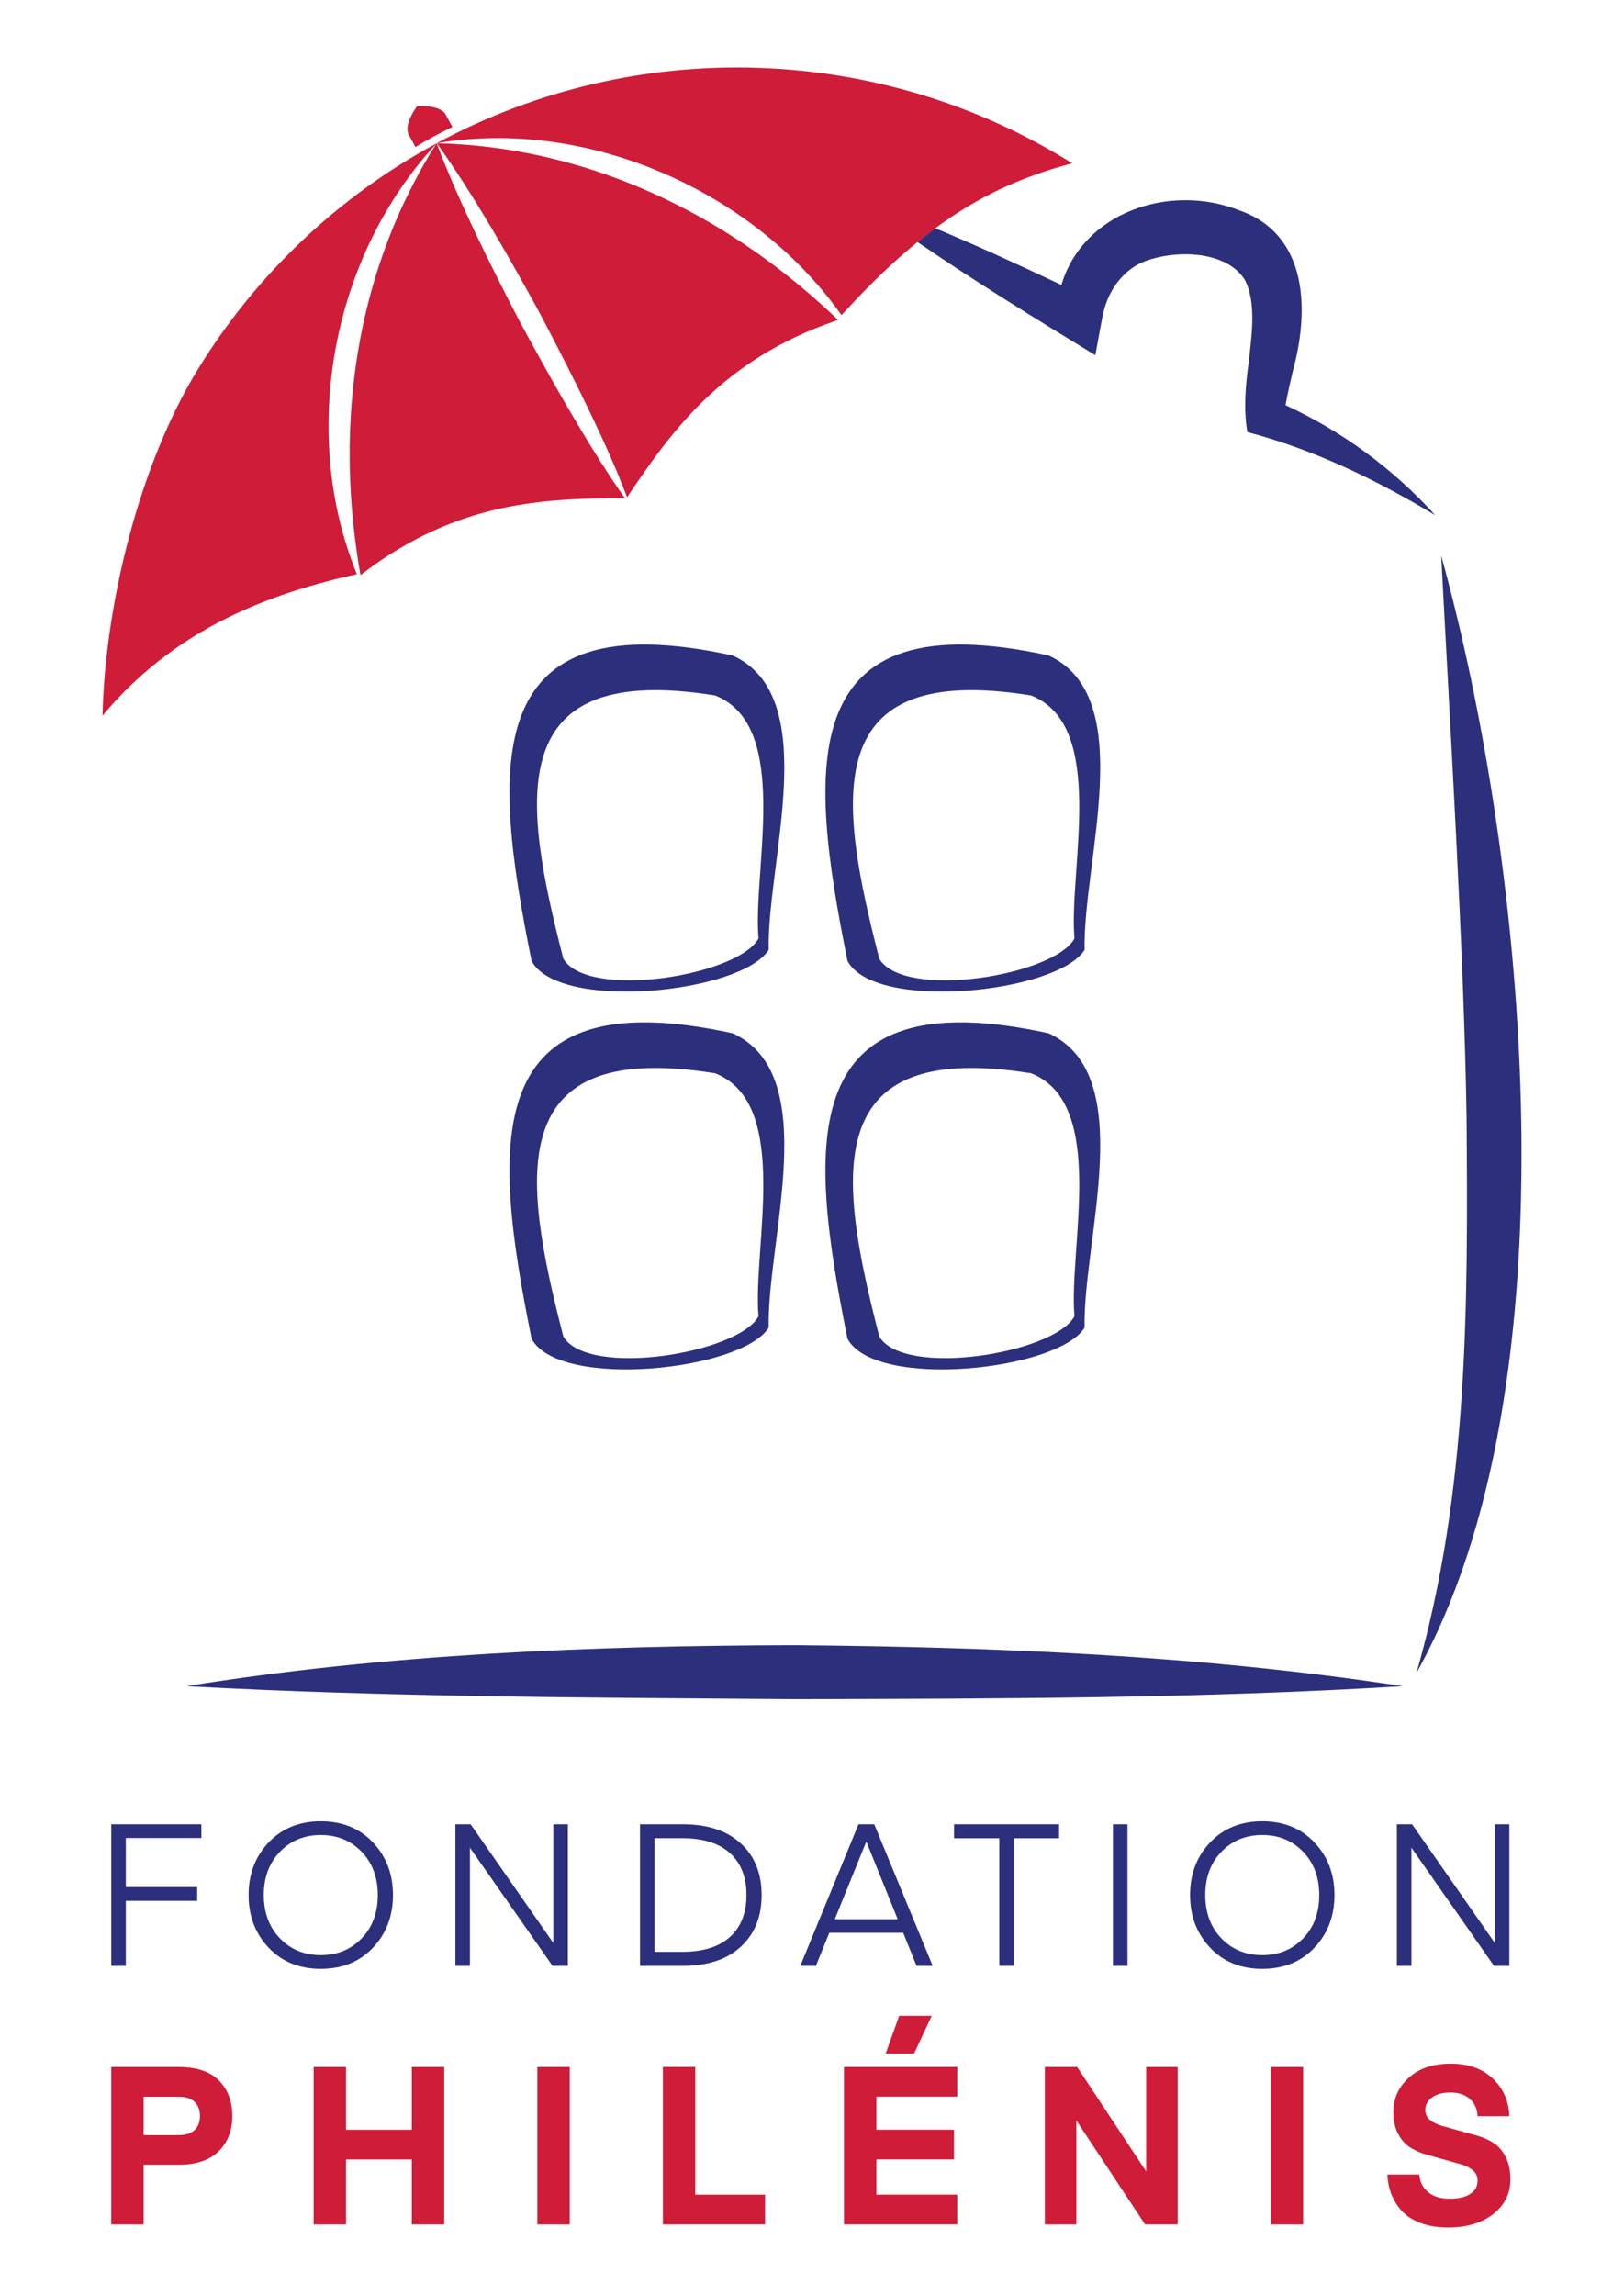
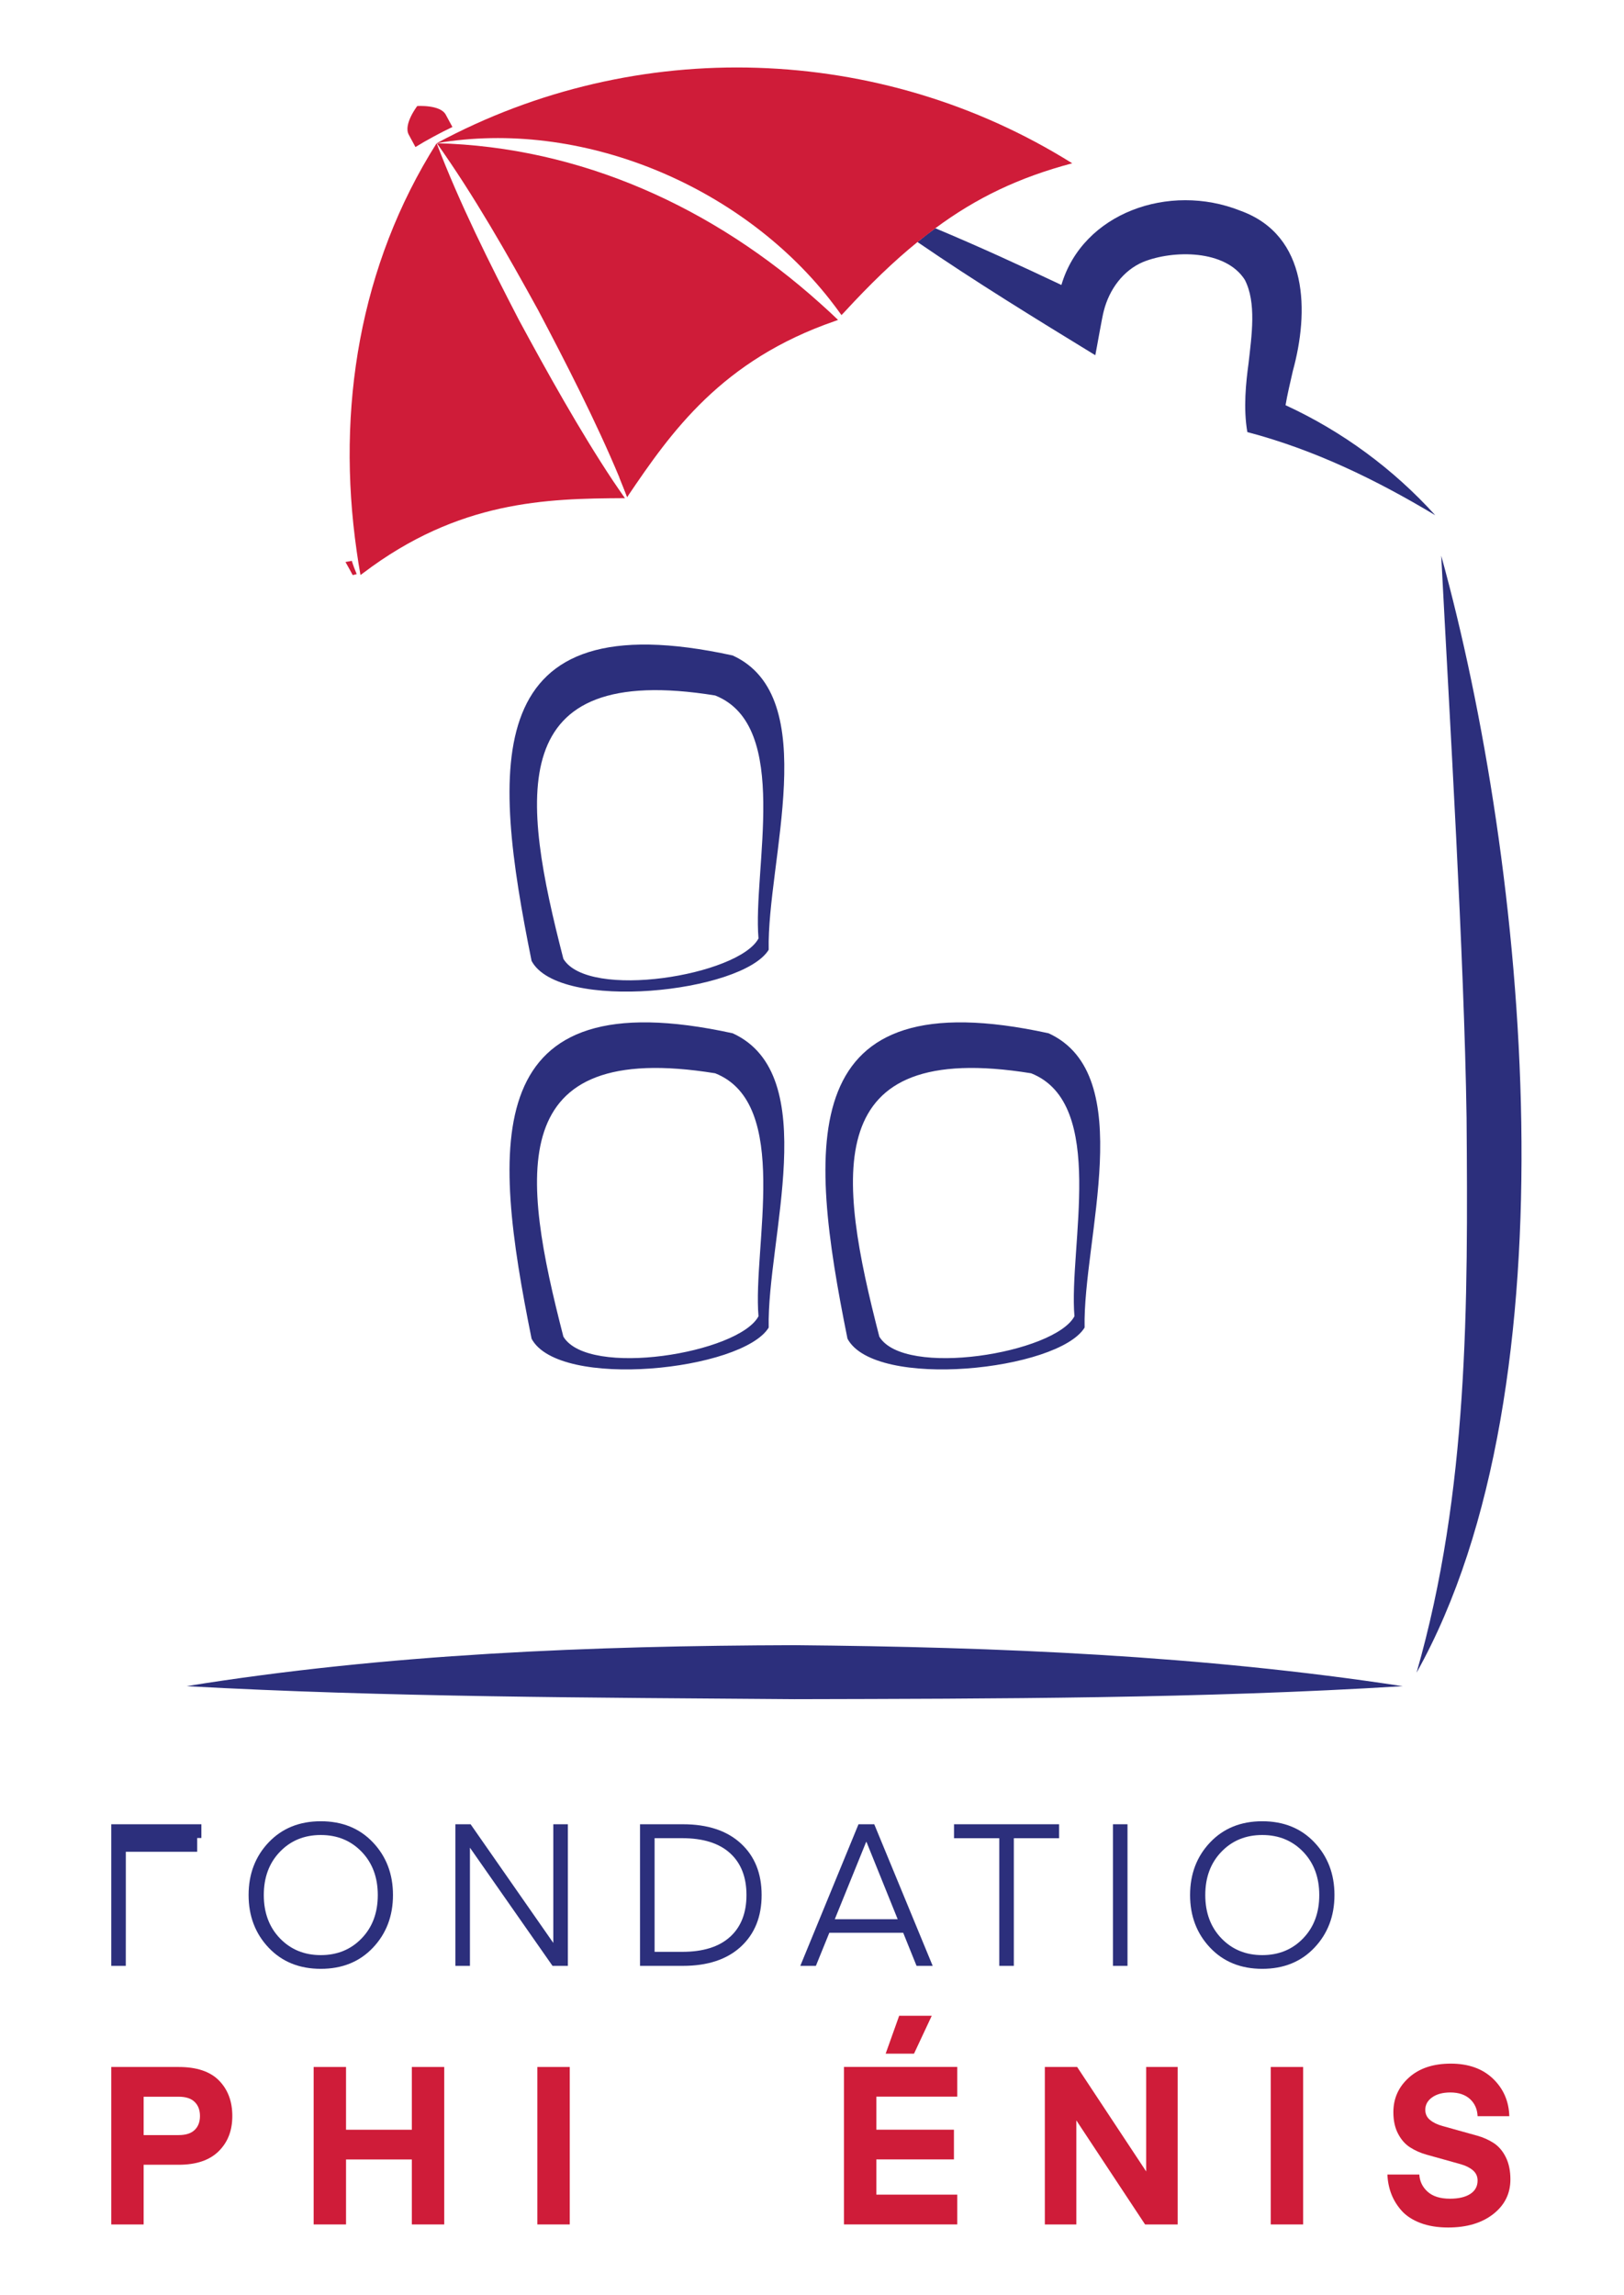
<svg xmlns="http://www.w3.org/2000/svg" id="Calque_1" viewBox="0 0 415.73 587.35">
  <defs>
    <style>.cls-1{fill:#2c2f7c;}.cls-1,.cls-2,.cls-3{stroke-width:0px;}.cls-2{fill-rule:evenodd;}.cls-2,.cls-3{fill:#cf1c39;}</style>
  </defs>
  <path class="cls-3" d="M36.77,554.02v15.27h-8.29v-40.3h17.25c4.62,0,8.06,1.15,10.33,3.46,2.27,2.31,3.41,5.33,3.41,9.08s-1.16,6.72-3.49,9.02c-2.33,2.31-5.74,3.46-10.24,3.46h-8.97ZM36.77,546.42h8.97c1.82,0,3.18-.43,4.09-1.31.91-.87,1.36-2.06,1.36-3.58s-.45-2.71-1.36-3.6c-.91-.89-2.27-1.33-4.09-1.33h-8.97v9.82Z" />
  <path class="cls-3" d="M113.72,528.99v40.3h-8.29v-16.63h-16.85v16.63h-8.29v-40.3h8.29v16.06h16.85v-16.06h8.29Z" />
  <path class="cls-3" d="M145.85,528.99v40.3h-8.29v-40.3h8.29Z" />
-   <path class="cls-3" d="M195.85,561.68v7.6h-26.16v-40.3h8.29v32.69h17.88Z" />
  <path class="cls-3" d="M245.05,561.68v7.6h-29v-40.3h29v7.6h-20.71v8.46h19.86v7.6h-19.86v9.02h20.71ZM230.18,515.88h8.34l-4.54,9.7h-7.26l3.46-9.7Z" />
  <path class="cls-3" d="M275.53,542.67v26.62h-8.06v-40.3h8.27l17.67,26.73v-26.73h8.06v40.3h-8.34l-17.59-26.62Z" />
  <path class="cls-3" d="M333.59,528.99v40.3h-8.29v-40.3h8.29Z" />
  <path class="cls-3" d="M371.16,562.7c2.23,0,3.97-.41,5.22-1.22,1.25-.81,1.87-1.96,1.87-3.43,0-1.06-.4-1.93-1.19-2.61-.79-.68-1.83-1.2-3.1-1.56-1.28-.36-2.67-.74-4.18-1.17-1.51-.42-3.04-.85-4.59-1.28-1.55-.43-2.95-1.06-4.22-1.87-1.27-.81-2.3-1.99-3.09-3.52-.8-1.53-1.19-3.36-1.19-5.48,0-3.52,1.32-6.47,3.97-8.85,2.65-2.39,6.22-3.58,10.73-3.58s8.14,1.29,10.81,3.86c2.67,2.57,4.06,5.77,4.17,9.59h-8.12c-.08-1.82-.73-3.28-1.96-4.4-1.23-1.11-2.9-1.67-5.02-1.67-1.93,0-3.48.42-4.65,1.25-1.17.83-1.76,1.89-1.76,3.19,0,1.07.41,1.94,1.22,2.6.81.67,1.86,1.18,3.14,1.53,1.28.36,2.69.75,4.22,1.18,1.54.43,3.09.86,4.67,1.3s3,1.07,4.27,1.9c1.27.83,2.31,2.04,3.09,3.62.79,1.59,1.18,3.48,1.18,5.68,0,3.63-1.47,6.59-4.4,8.88-2.93,2.29-6.78,3.43-11.55,3.43-2.69,0-5.05-.39-7.09-1.16-2.04-.78-3.65-1.83-4.82-3.15-1.17-1.32-2.05-2.76-2.64-4.31-.59-1.55-.92-3.2-.99-4.94h8.17c.11,1.78.83,3.25,2.16,4.43,1.32,1.17,3.22,1.76,5.67,1.76Z" />
-   <path class="cls-1" d="M32.2,503.11h-3.72v-36.24h23.07v3.52h-19.34v12.56h18.27v3.52h-18.27v16.64Z" />
+   <path class="cls-1" d="M32.2,503.11h-3.72v-36.24h23.07v3.52h-19.34h18.27v3.52h-18.27v16.64Z" />
  <path class="cls-1" d="M95.47,471.51c3.42,3.61,5.13,8.1,5.13,13.47s-1.71,9.87-5.13,13.48c-3.42,3.61-7.87,5.41-13.35,5.41s-9.93-1.8-13.35-5.41-5.13-8.1-5.13-13.48,1.71-9.87,5.13-13.47,7.87-5.41,13.35-5.41,9.93,1.8,13.35,5.41ZM71.66,473.91c-2.76,2.86-4.13,6.55-4.13,11.08s1.38,8.22,4.13,11.08c2.76,2.86,6.24,4.29,10.46,4.29s7.71-1.43,10.46-4.29c2.76-2.86,4.13-6.55,4.13-11.08s-1.38-8.22-4.13-11.08c-2.76-2.86-6.24-4.29-10.46-4.29s-7.71,1.43-10.46,4.29Z" />
  <path class="cls-1" d="M120.3,472.88v30.23h-3.72v-36.24h3.89l21.17,30.37v-30.37h3.73v36.24h-3.93l-21.13-30.23Z" />
  <path class="cls-1" d="M174.81,503.11h-10.97v-36.24h10.97c6.33,0,11.27,1.63,14.83,4.9,3.56,3.27,5.33,7.67,5.33,13.22s-1.78,9.95-5.33,13.22c-3.56,3.27-8.5,4.9-14.83,4.9ZM186.88,495.7c2.81-2.55,4.21-6.13,4.21-10.72s-1.4-8.17-4.21-10.72c-2.81-2.55-6.9-3.83-12.27-3.83h-7.04v29.09h7.04c5.38,0,9.47-1.28,12.27-3.83Z" />
  <path class="cls-1" d="M208.85,503.11h-3.98l14.9-36.24h4.03l14.96,36.24h-4.13l-3.42-8.47h-18.91l-3.44,8.47ZM221.82,471.41h-.1s-8.02,19.76-8.02,19.76h16.1l-7.98-19.76Z" />
  <path class="cls-1" d="M271.12,466.87v3.57h-11.59v32.67h-3.72v-32.67h-11.59v-3.57h26.9Z" />
  <path class="cls-1" d="M288.63,466.87v36.24h-3.72v-36.24h3.72Z" />
  <path class="cls-1" d="M336.48,471.51c3.42,3.61,5.13,8.1,5.13,13.47s-1.71,9.87-5.13,13.48c-3.42,3.61-7.87,5.41-13.35,5.41s-9.93-1.8-13.35-5.41c-3.42-3.61-5.13-8.1-5.13-13.48s1.71-9.87,5.13-13.47,7.87-5.41,13.35-5.41,9.93,1.8,13.35,5.41ZM312.67,473.91c-2.76,2.86-4.13,6.55-4.13,11.08s1.38,8.22,4.13,11.08c2.76,2.86,6.24,4.29,10.46,4.29s7.71-1.43,10.46-4.29c2.76-2.86,4.13-6.55,4.13-11.08s-1.38-8.22-4.13-11.08c-2.76-2.86-6.24-4.29-10.46-4.29s-7.71,1.43-10.46,4.29Z" />
-   <path class="cls-1" d="M361.31,472.88v30.23h-3.72v-36.24h3.89l21.17,30.37v-30.37h3.73v36.24h-3.93l-21.13-30.23Z" />
  <path class="cls-1" d="M268.43,264.44c-64.98-14.2-61.64,27.83-51.48,78.17,7.03,13.14,53.95,8.14,60.7-2.85-.49-22.53,13.94-64.73-9.22-75.32ZM275.04,336.88c-5.1,9.46-43.55,15.78-49.94,5.2-10.68-41.41-15.4-76.18,38.86-67.4,19.56,7.75,9.58,44.46,11.09,62.2Z" />
-   <path class="cls-1" d="M268.43,167.75c-64.98-14.2-61.64,27.83-51.48,78.17,7.03,13.14,53.95,8.14,60.7-2.85-.49-22.53,13.94-64.73-9.22-75.32ZM275.04,240.19c-5.1,9.46-43.55,15.78-49.94,5.2-10.68-41.41-15.4-76.18,38.86-67.4,19.56,7.75,9.58,44.46,11.09,62.2Z" />
  <path class="cls-1" d="M187.56,167.75c-64.98-14.2-61.64,27.83-51.48,78.17,7.03,13.14,53.95,8.14,60.7-2.85-.49-22.53,13.94-64.73-9.22-75.32ZM194.16,240.19c-5.1,9.46-43.55,15.78-49.94,5.2-10.68-41.41-15.4-76.18,38.86-67.4,19.56,7.75,9.58,44.46,11.09,62.2Z" />
  <path class="cls-1" d="M187.56,264.44c-64.98-14.2-61.64,27.83-51.48,78.17,7.03,13.14,53.95,8.14,60.7-2.85-.49-22.53,13.94-64.73-9.22-75.32ZM194.16,336.88c-5.1,9.46-43.55,15.78-49.94,5.2-10.68-41.41-15.4-76.18,38.86-67.4,19.56,7.75,9.58,44.46,11.09,62.2Z" />
  <path class="cls-1" d="M368.94,142.22c21.9,79.11,34.85,212.4-6.31,285.85,13.3-46.4,13.17-94.25,12.8-141.99-.62-41.62-4.31-101.67-6.49-143.86h0Z" />
  <path class="cls-1" d="M359.03,431.53c-51.17,3.17-104.36,3.21-155.67,3.33-51.34-.4-104.4-.51-155.63-3.33,51.39-8.27,103.71-10.34,155.66-10.49,52.05.47,104.08,2.62,155.64,10.49h0Z" />
  <path class="cls-1" d="M367.43,131.87c-15.21-9.13-31.04-16.8-48.12-21.29-1.07-6.12-.35-12.72.31-17.63.79-7.02,2.07-15.52-.97-21.36-4.94-7.74-18.32-7.64-25.99-4.56-5.18,2.18-8.71,7.09-10.09,12.51-.45,1.59-1.83,9.68-2.18,11.37-15.14-9.26-30.69-18.8-45.52-28.97,1.52-1.24,3.04-2.42,4.56-3.53,10.89,4.56,21.71,9.51,32.28,14.52,5.43-18.42,27.55-26.27,45.8-19.01,17.63,6.36,17.56,26.06,13.45,41-.69,3.04-1.45,6.19-1.87,8.78,14.62,6.74,27.62,16.35,38.33,28.17Z" />
  <path class="cls-3" d="M115.81,32.5c-1.61.78-3.23,1.59-4.8,2.45-1.58.85-3.16,1.75-4.66,2.68l-1.71-3.16c-1.44-2.65,2.17-7.33,2.17-7.33,0,0,5.9-.41,7.3,2.21l1.71,3.16Z" />
-   <path class="cls-2" d="M90.06,143.54c.35,1.14.78,2.28,1.25,3.39-.34.09-.68.15-1.02.25-24.11,5.47-46.52,14.99-64.05,35.98.7-29.07,9.66-64.64,24.38-88.58,14.69-23.98,35.62-44.13,61.2-57.94-16.74,17.96-26.32,42.24-27.58,66.83-.69,13.62,1.15,27.3,5.81,40.07Z" />
  <path class="cls-2" d="M234.87,61.94c-6.15,4.98-12.24,10.89-18.73,17.94l-.73.76c-.97-1.38-2.04-2.77-3.08-4.11-23.19-29.38-63.81-46.15-100.52-39.89,25.58-13.79,53.92-20.19,82.03-19.29,28.14.9,56,9.02,80.64,24.44-13.55,3.59-24.51,8.81-35.05,16.63l-4.56,3.53Z" />
  <path class="cls-2" d="M214.53,81.87c-.27.1-.53.2-.8.3-29.02,10.01-41.93,28.39-53.05,44.85-.04.07-.08.15-.12.22-.63-1.64-1.29-3.28-1.99-5-5.9-14.18-13.93-29.85-20.82-42.89-7.94-14.43-16.39-29.27-25.92-42.7,36.91.95,70.81,16.44,98.17,41.03,1.54,1.35,3.04,2.77,4.54,4.2Z" />
  <path class="cls-2" d="M92.28,147.16c.23-.17.46-.33.69-.5,24.45-18.56,46.91-19.07,66.77-19.17.08,0,.17.01.25.02-1.01-1.43-2.01-2.9-3.05-4.43-8.51-12.79-17.07-28.18-24.08-41.15-7.58-14.63-15.22-29.9-21.09-45.28-19.73,31.21-25.69,68-20.46,104.42.27,2.03.62,4.07.97,6.1Z" />
  <path class="cls-3" d="M90.06,143.54c.35,1.14.78,2.28,1.25,3.39-.34.09-.68.15-1.02.25-.62-1.12-1.2-2.23-1.85-3.35l1.62-.29Z" />
  <path class="cls-3" d="M93.65,145.74l-.7.53c-.21-1.06-.38-2.11-.59-3.17l.11-.03c.4.92.81,1.8,1.17,2.68Z" />
  <path class="cls-3" d="M160.68,127.01c-.04.07-.08.15-.12.22-.63-1.64-1.29-3.28-1.99-5l.23-.03c.74,1.65,1.44,3.25,1.89,4.81Z" />
</svg>